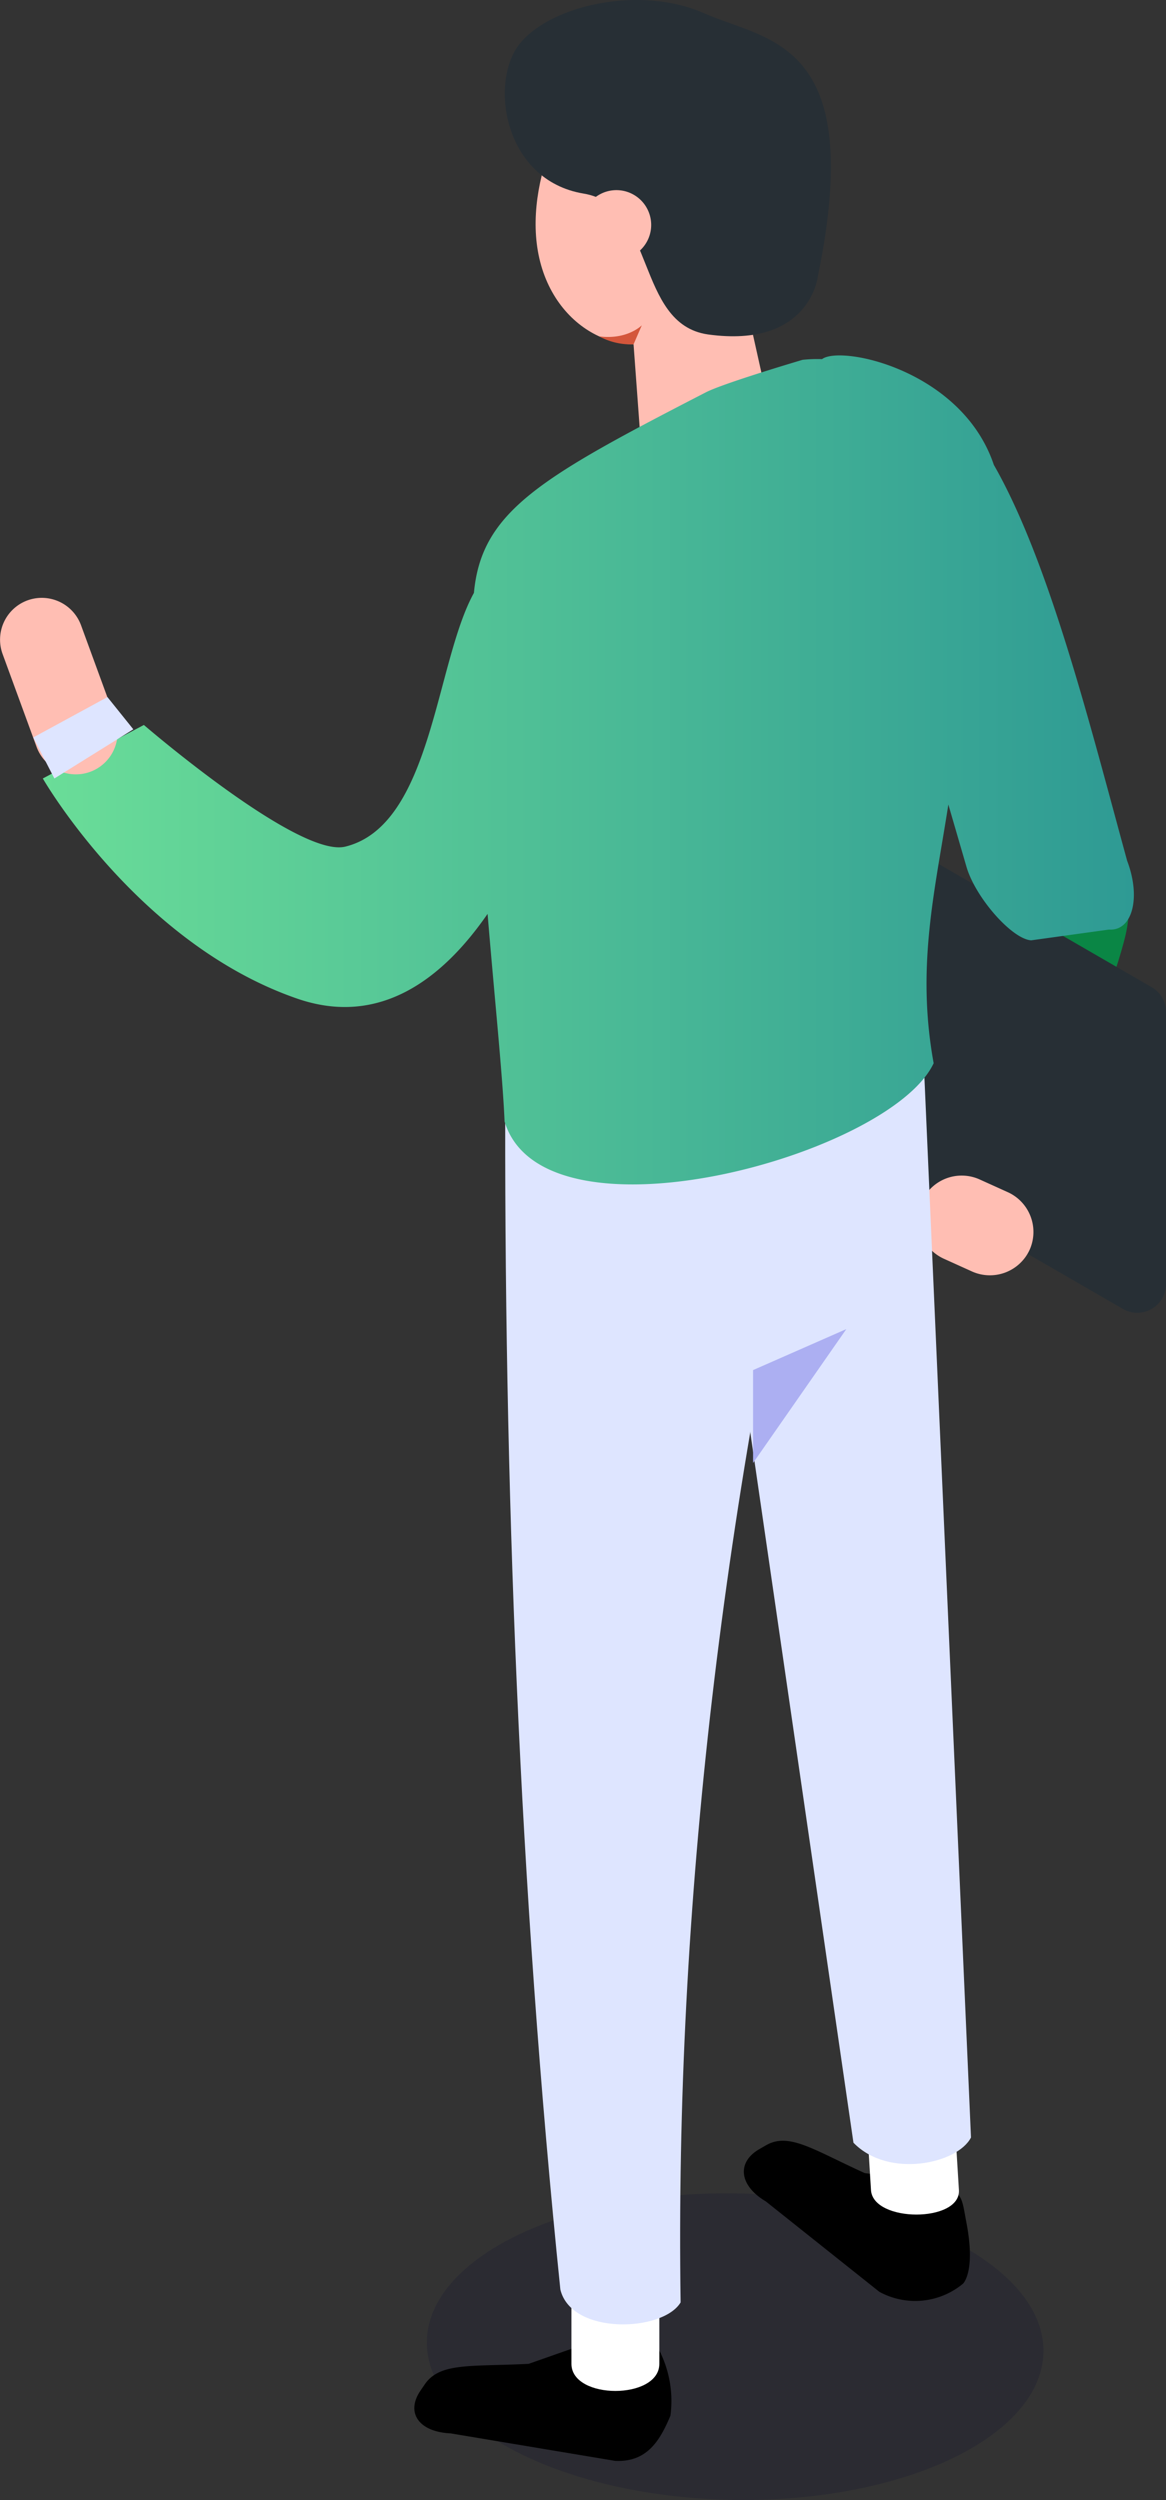
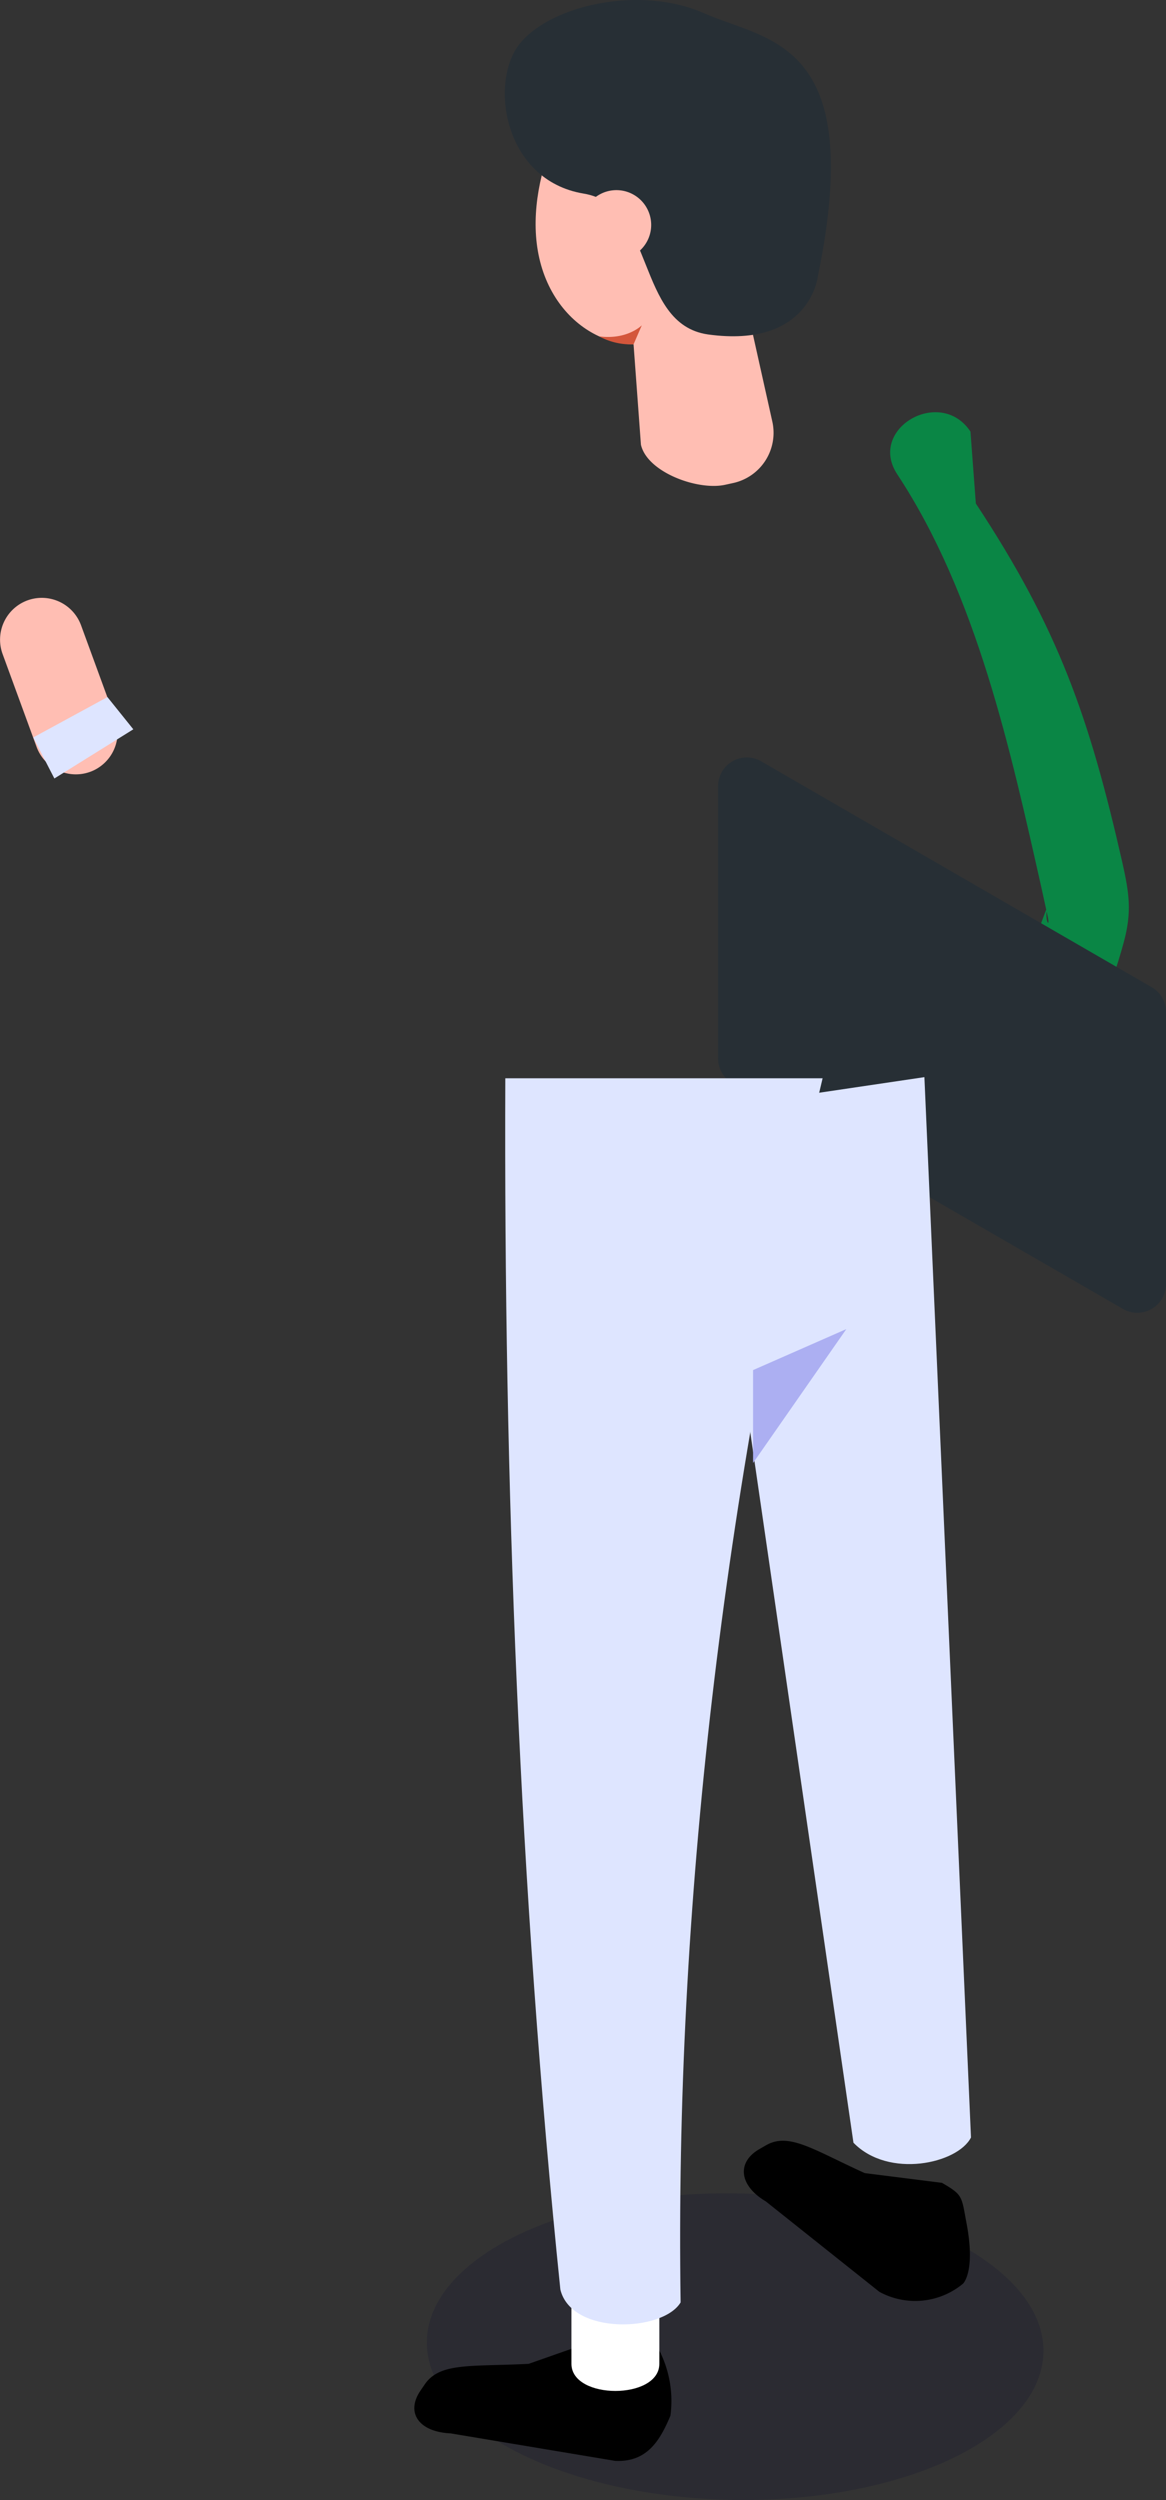
<svg xmlns="http://www.w3.org/2000/svg" viewBox="0 0 223.02 477.89">
  <rect x="0" y="0" width="223.02" height="477.89" fill="#333333" stroke="none" />
  <defs>
    <style>.cls-1{fill:#0a8645;}.cls-2{fill:#272f35;}.cls-3{fill:#ffbeb3;}.cls-4{fill:#040235;opacity:0.15;isolation:isolate;}.cls-5{fill:#fff;}.cls-6{fill:#dee5ff;}.cls-7{fill:url(#Безымянный_градиент);}.cls-8{fill:#d4563b;}.cls-9{fill:#acaff2;}</style>
    <linearGradient id="Безымянный_градиент" x1="1746.31" y1="-846.75" x2="1955" y2="-846.75" gradientTransform="matrix(1, 0, 0, -1, -1738.12, -699.58)" gradientUnits="userSpaceOnUse">
      <stop offset="0" stop-color="#6add98" />
      <stop offset="1" stop-color="#2e9a94" />
    </linearGradient>
  </defs>
  <g id="Слой_2" data-name="Слой 2">
    <g id="image">
      <g id="green-man">
        <path class="cls-1" d="M186.65,96.25c15.84,24,21.69,40.85,28,68.54,1.35,6,1.87,9.53.28,15.37-5.28,19.46-11.35,20.38-13.62,40.67-1.14,10.22-13.95,5.24-12.79-5.1,2.11-18.84,2.44-15,8.42-33.06,1.13-3.4,2.38-6.74,3.66-10.08-1.18,3.06.4,5.31-.21,2.58-.38-1.71-.74-3.42-1.12-5.13-6-26.68-12.43-56.29-27.65-79.37-5.75-8.72,8.25-16.83,14-8.17Z" />
        <path class="cls-2" d="M140.07,207.07l74.72,43.14a5.49,5.49,0,0,0,8.23-4.75v-52a5.46,5.46,0,0,0-2.74-4.75l-74.69-43.18a5.49,5.49,0,0,0-7.5,2,5.66,5.66,0,0,0-.74,2.75v52A5.5,5.5,0,0,0,140.07,207.07Z" />
-         <path class="cls-3" d="M180.5,240.6l5.44,2.46a8.36,8.36,0,0,0,11-4.16h0a8.35,8.35,0,0,0-4.16-11l-5.44-2.46a8.36,8.36,0,0,0-11,4.16h0A8.37,8.37,0,0,0,180.5,240.6Z" />
        <ellipse class="cls-4" cx="140.61" cy="448.58" rx="29.3" ry="58.98" transform="translate(-310.4 581.18) rotate(-88.98)" />
        <path d="M180.17,417.26,165.4,415.4c-9.87-4.48-14.5-7.85-18.9-5.31l-1.25.72c-4.41,2.54-3.85,7,1.23,10l21.71,17.28a14.32,14.32,0,0,0,16-1.55s2.43-2.2.7-11.44C183.89,419.8,184.23,419.61,180.17,417.26Z" />
        <path d="M115.59,446.78l-14.47,5.08c-11.19.56-17-.29-19.88,3.93l-.82,1.2c-2.87,4.22-.28,7.89,5.77,8.16l31.48,5.26c6,.26,8.47-3.67,10.56-8.63a21.21,21.21,0,0,0-2.15-12.52C123.67,444.51,120.47,447,115.59,446.78Z" />
        <path class="cls-5" d="M109.3,451.86c0,6.91,16.81,6.91,16.81,0V429.39H109.3Z" />
        <path class="cls-6" d="M107.18,437.66c2.12,8.76,19.6,8.12,23,2.46-1.11-75.59,8.1-154.09,27.16-234H96.65C96.35,283.61,99.31,360.85,107.18,437.66Z" />
-         <path class="cls-5" d="M166.59,418.63c.38,6.26,17.2,6.26,16.82,0l-1.25-20.35H165.35Z" />
        <path class="cls-6" d="M163.24,409.59c6.72,6.92,19.94,4,22.48-1L176.81,205.9l-42.26,6.26Z" />
-         <ellipse class="cls-3" cx="135.45" cy="38.23" rx="31.58" ry="17.9" transform="translate(80.16 167.65) rotate(-82.63)" />
        <path class="cls-3" d="M103.51,50.75c4.17,14.52,19.74,19.78,28.89,10.3s13.2-29,9-43.47S126.4-1,117.28,8.45,99.34,36.22,103.51,50.75Z" />
        <path class="cls-3" d="M138.74,92.66l1.55-.34a9.83,9.83,0,0,0,7.44-11.7L141.12,51a9.84,9.84,0,0,0-11.69-7.43l-1.56.35a9.84,9.84,0,0,0-7.44,11.7L122.59,85C123.77,90.27,133.48,93.84,138.74,92.66Z" />
        <path class="cls-2" d="M156.41,52.93s-1.57,13.69-21,11c-13.93-2-9.88-24.66-23.81-26.93C96.26,34.44,93.48,15.5,99.52,8.22s22.94-11.07,35.17-5.68S165.77,7.62,156.41,52.93Z" />
        <path class="cls-3" d="M111.51,44.83a6.65,6.65,0,1,0,4.57-8.23A6.66,6.66,0,0,0,111.51,44.83Z" />
-         <path class="cls-7" d="M215.59,164.55c-7-25.52-14.8-57-25.5-75.69C184,70.74,160.83,65.92,157.23,68.65a27.22,27.22,0,0,0-3.72.13S138.43,73.23,135,75c-31.5,16.23-42.93,22.71-44.35,38.33-7.4,13.38-8,44.45-24.62,48.51-9,2.17-38.51-23.26-38.51-23.26L8.19,148.81s18.15,31.57,48.68,42.09c15.77,5.43,27.78-3.76,36.39-16.21,1.38,16.6,2.88,30.93,3.25,39.69,7.47,24.68,73.78,6.52,82.07-11.14-3.37-18.49.26-33,2.81-49.45l3.46,11.88c1.71,5.9,8.7,13.84,12.38,14.08l14.89-2.06C216.59,178,218.27,171.59,215.59,164.55Z" />
        <path class="cls-8" d="M121.18,65.82l1.58-3.64S120,65,114.61,64.3A12.77,12.77,0,0,0,121.18,65.82Z" />
        <polygon class="cls-9" points="144.04 279.66 161.88 254.06 144.04 261.9 144.04 279.66" />
        <path class="cls-3" d="M17.28,147.53h0A8,8,0,0,0,22,137.27L15.5,119.52a8,8,0,0,0-10.26-4.75h0A8,8,0,0,0,.49,125L7,142.78a8,8,0,0,0,10.27,4.75Z" />
        <polygon class="cls-6" points="20.55 133.25 6.36 140.97 10.4 148.81 25.5 139.41 20.55 133.25" />
      </g>
    </g>
  </g>
</svg>